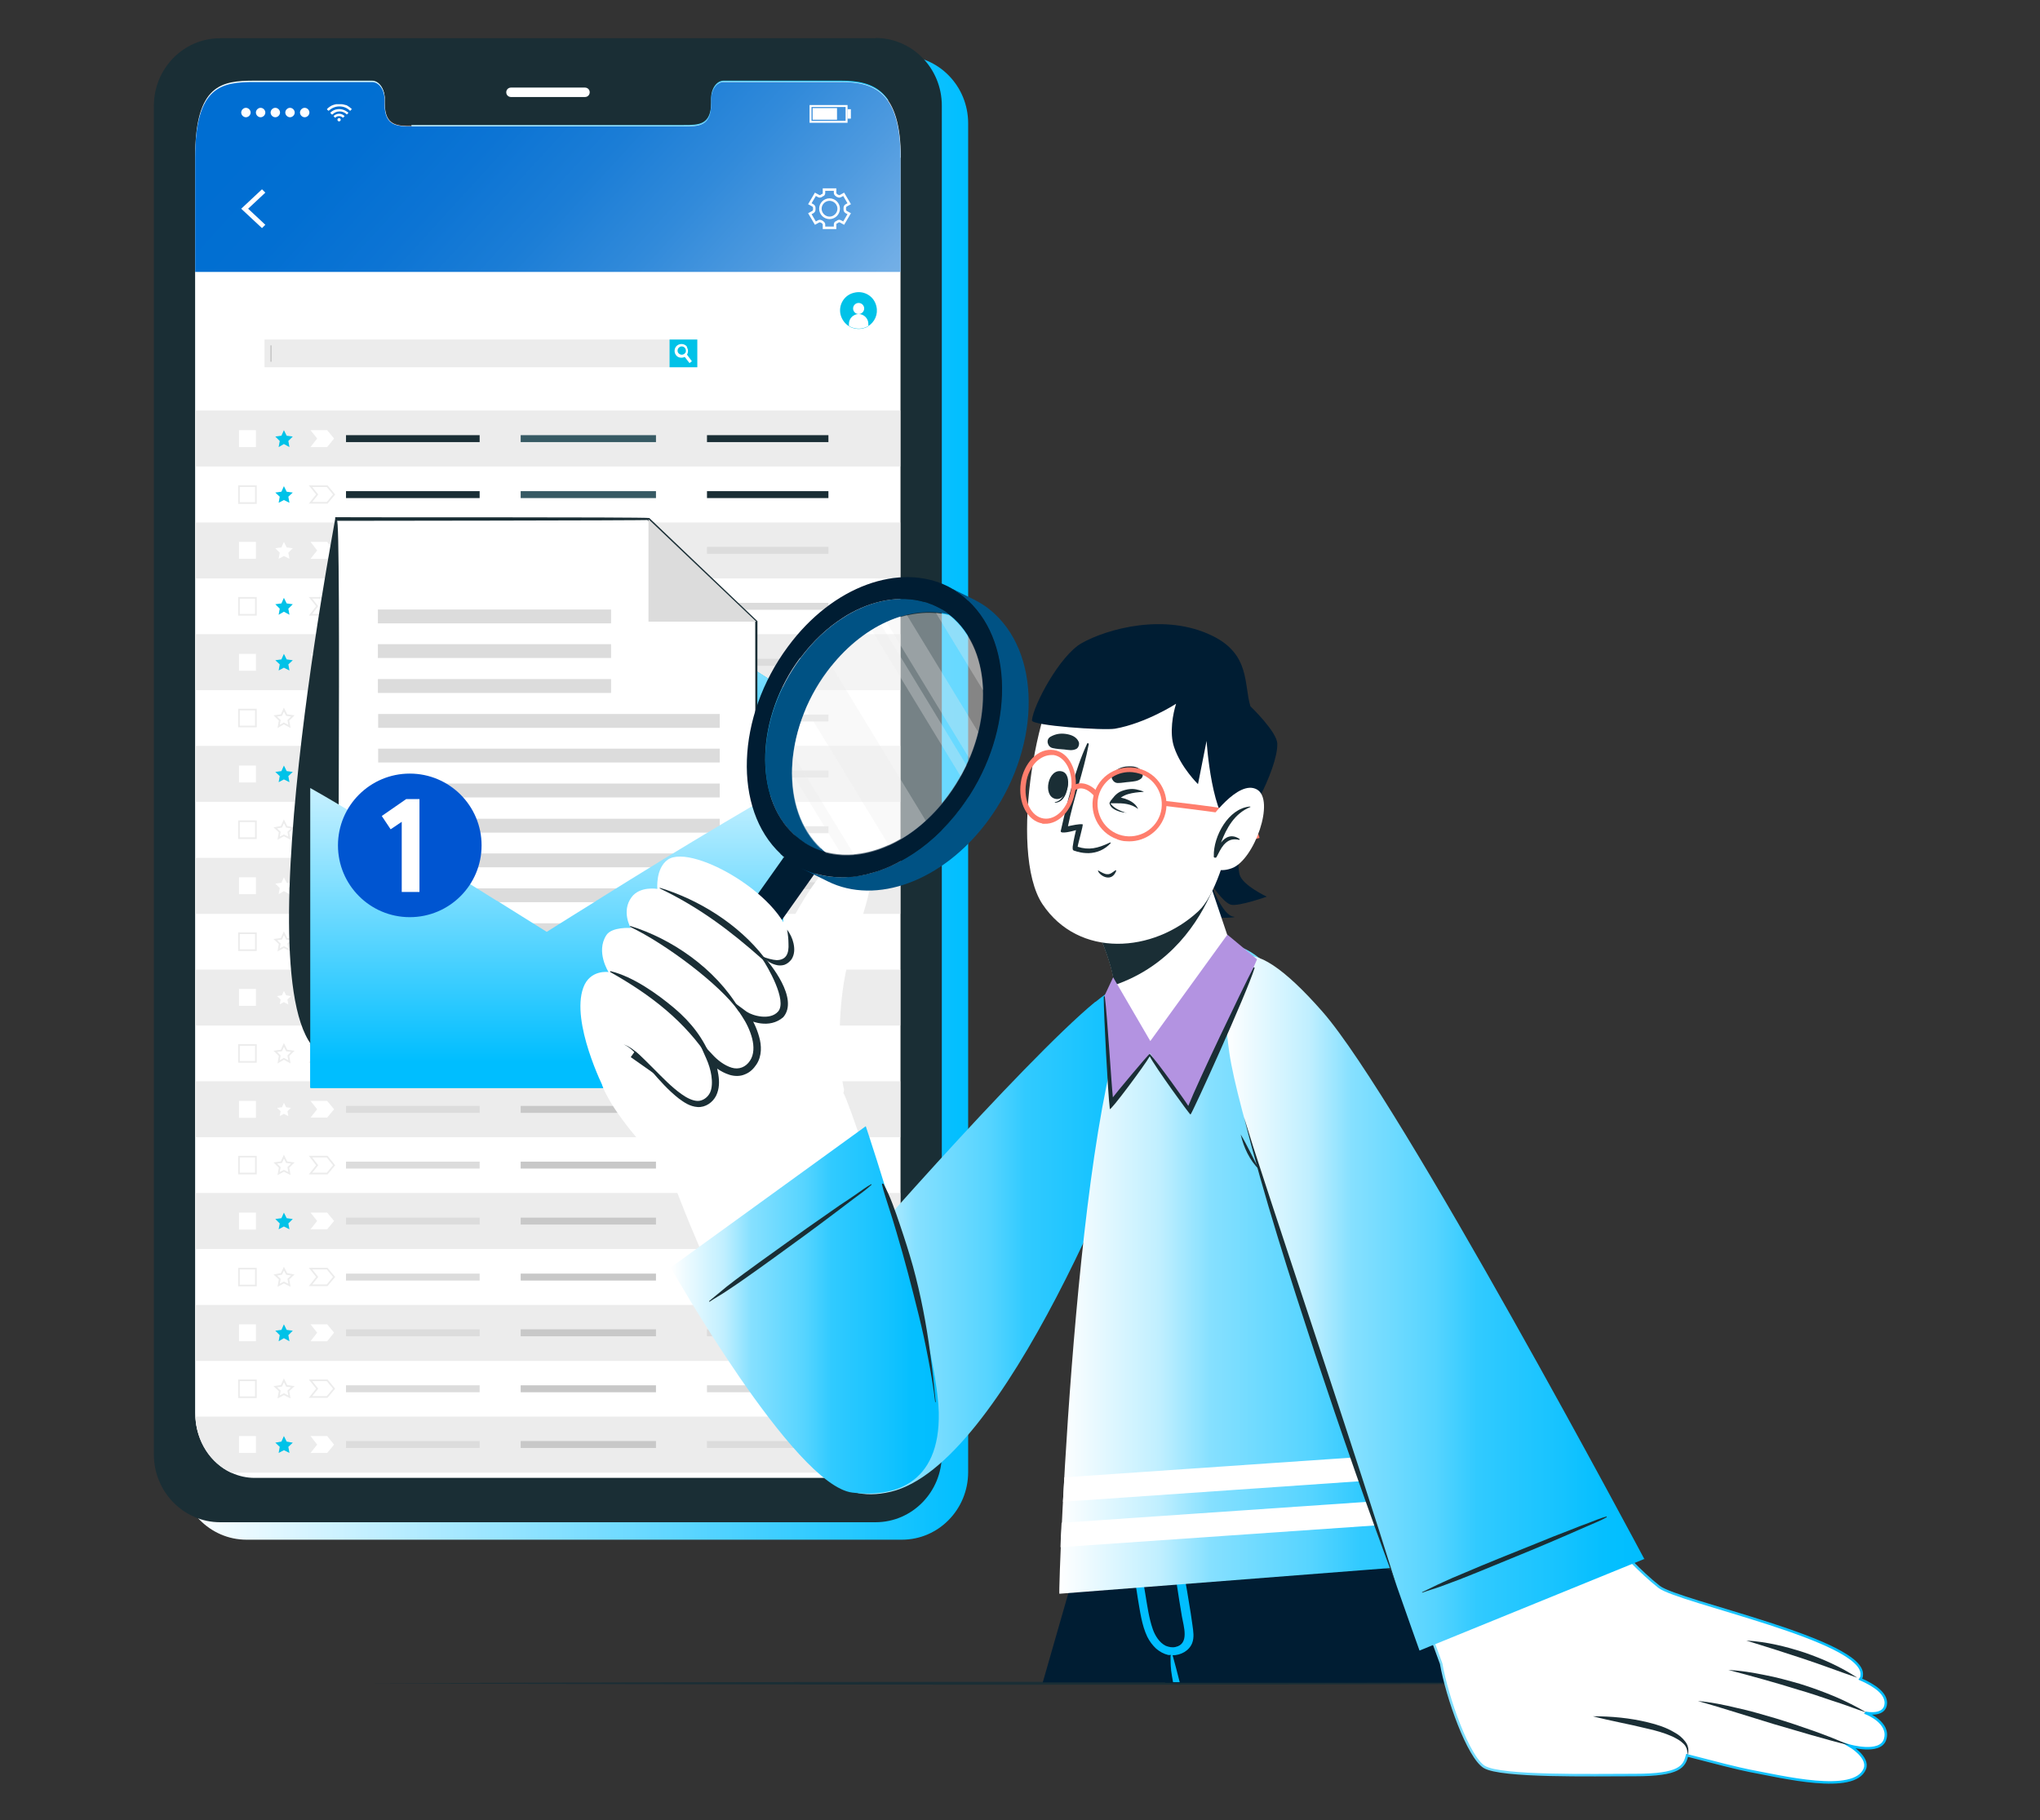
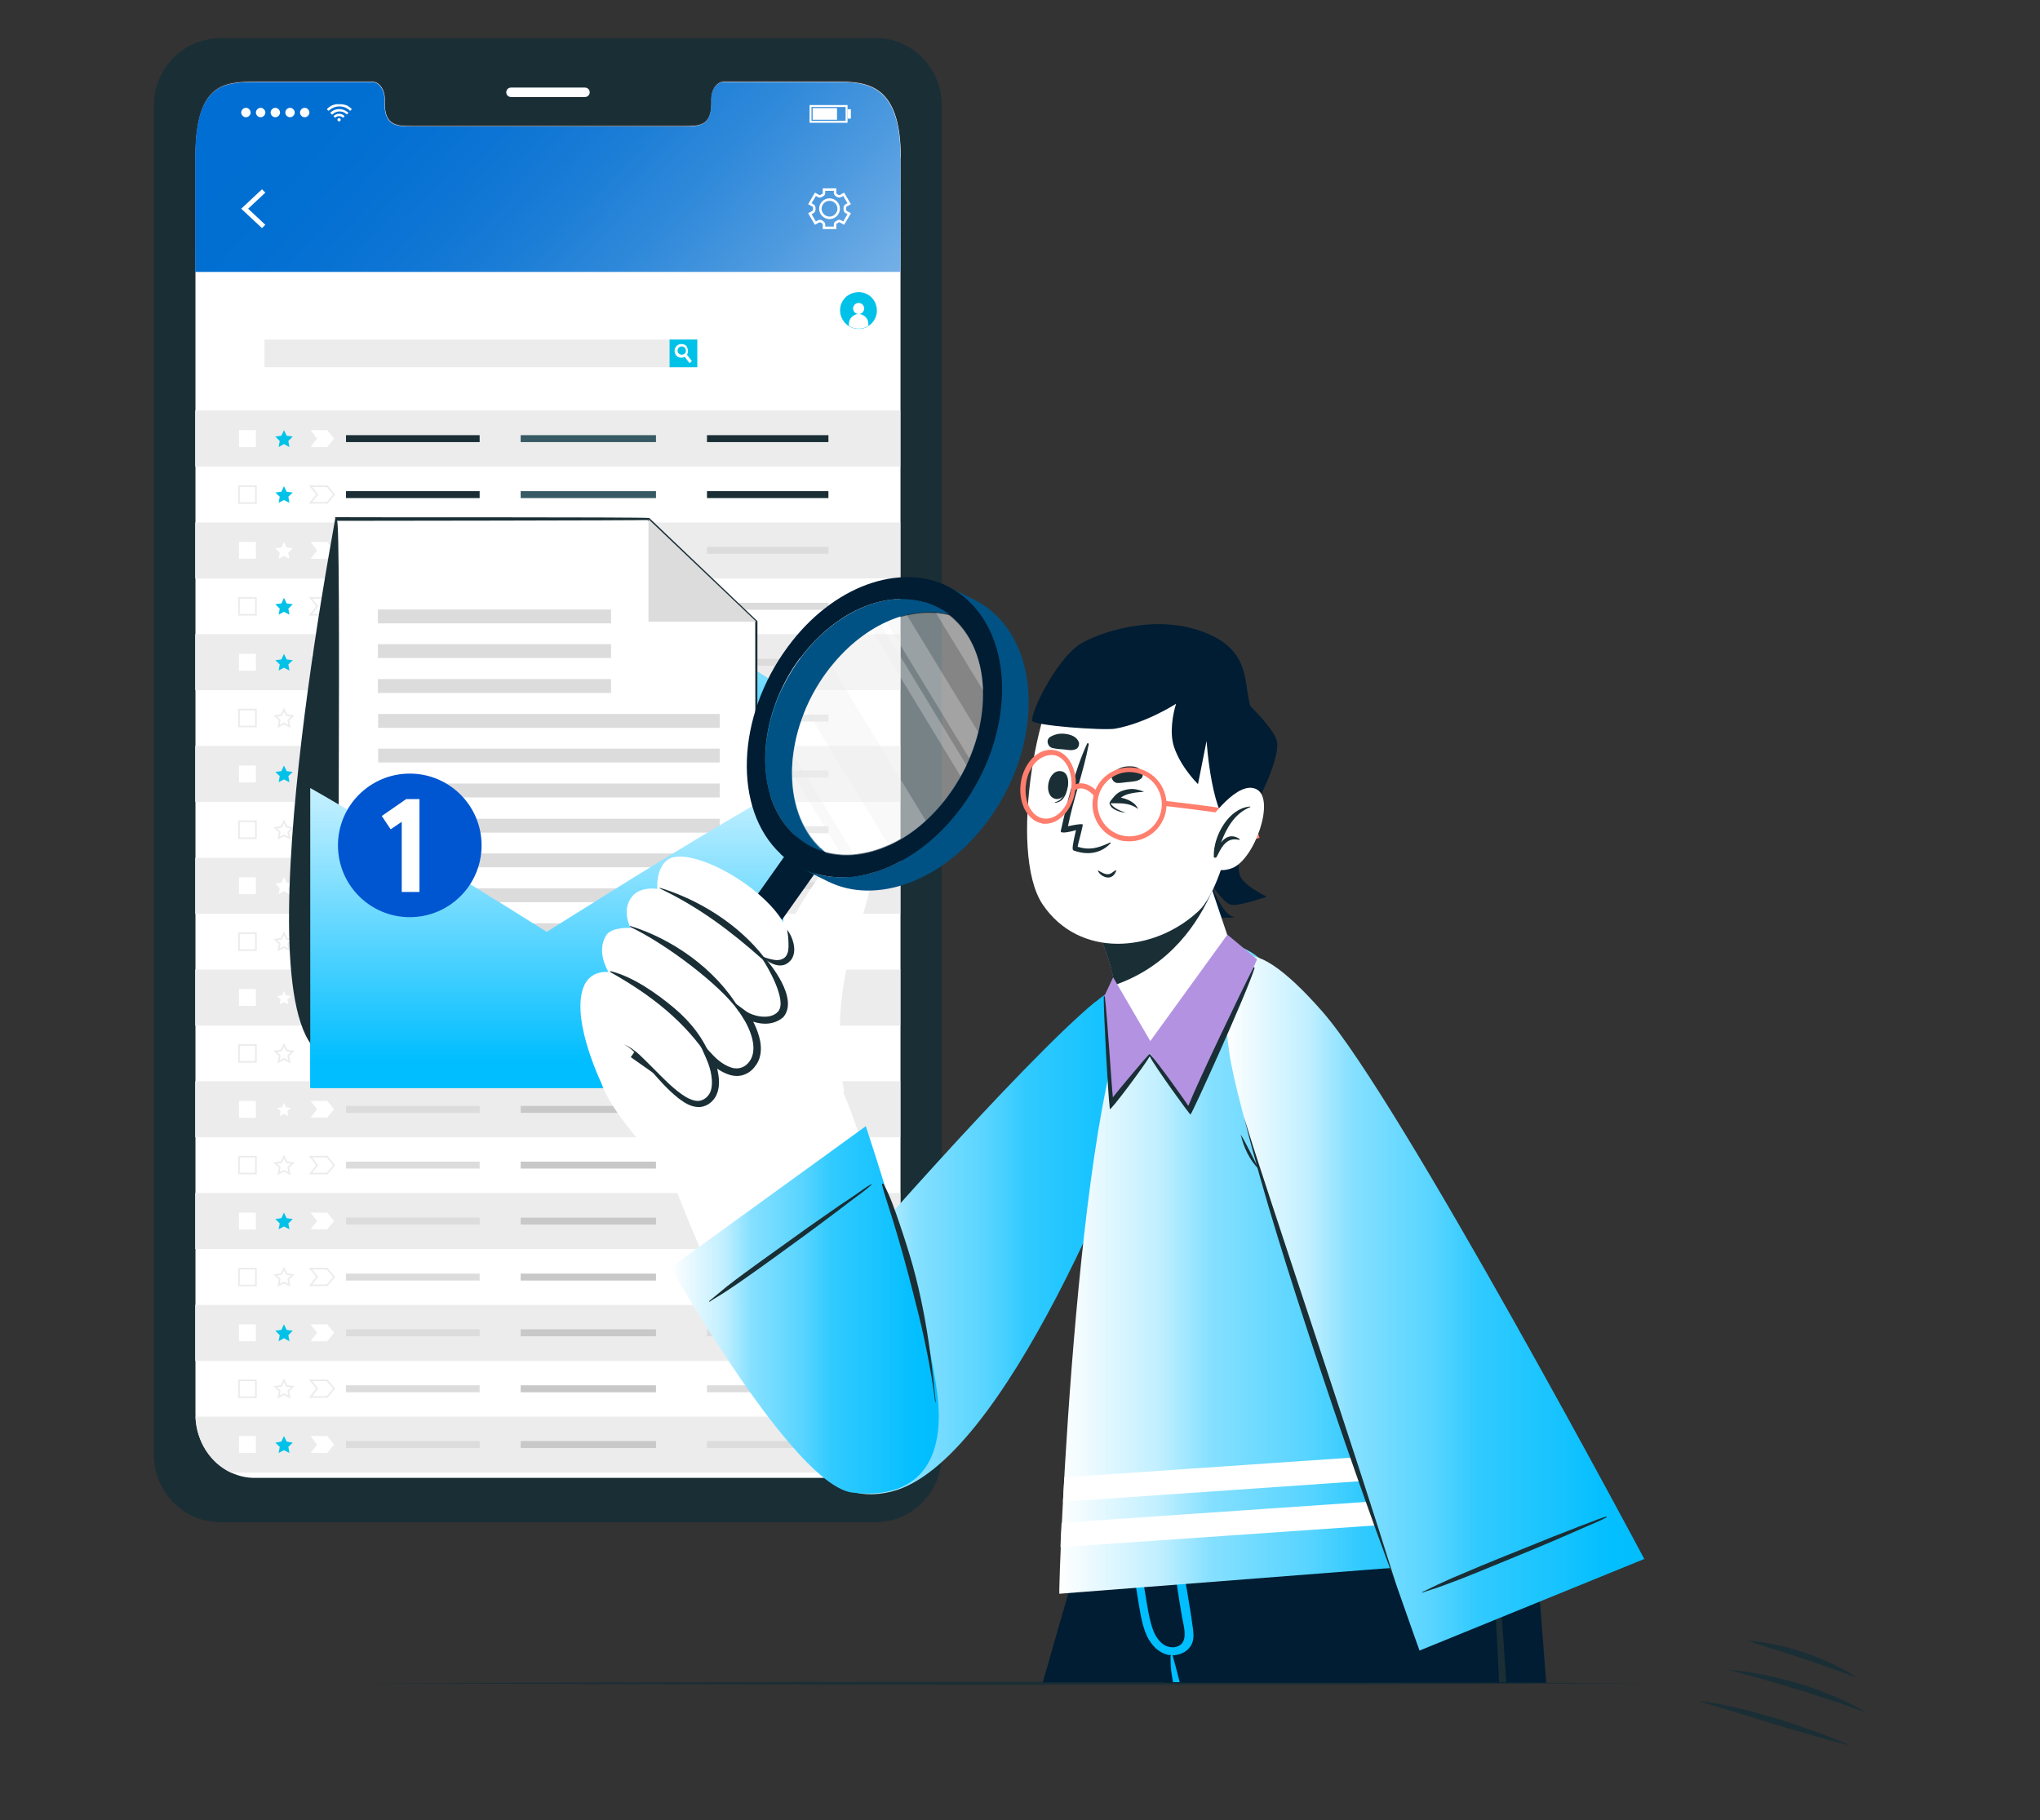
<svg xmlns="http://www.w3.org/2000/svg" id="Capa_1" version="1.1" viewBox="0 0 735.8 656.7">
  <rect x="0" y="0" width="735.8" height="656.7" fill="#333333" stroke="none" />
  <defs>
    <style>
      .st0, .st1 {
        fill: none;
      }

      .st2 {
        fill: #375a64;
      }

      .st3 {
        fill: #1a2e35;
      }

      .st4 {
        fill: #ff7e6d;
      }

      .st5, .st6 {
        isolation: isolate;
      }

      .st7 {
        stroke: #ececec;
        stroke-width: .6px;
      }

      .st7, .st8, .st9, .st6 {
        fill: #fff;
      }

      .st7, .st8, .st1 {
        stroke-miterlimit: 10;
      }

      .st10 {
        fill: #00beff;
      }

      .st11 {
        fill: #001d33;
      }

      .st8 {
        stroke: url(#Degradado_sin_nombre_8);
      }

      .st8, .st1 {
        stroke-width: .9px;
      }

      .st12 {
        fill: #005284;
      }

      .st13 {
        fill: #0055d1;
      }

      .st14 {
        fill: url(#Degradado_sin_nombre);
      }

      .st1 {
        stroke: #fff;
      }

      .st15 {
        fill: url(#Degradado_sin_nombre_7);
      }

      .st16 {
        fill: url(#Degradado_sin_nombre_6);
      }

      .st17 {
        fill: url(#Degradado_sin_nombre_5);
      }

      .st18 {
        fill: url(#Degradado_sin_nombre_4);
      }

      .st19 {
        fill: url(#Degradado_sin_nombre_9);
      }

      .st20 {
        fill: url(#Degradado_sin_nombre_3);
      }

      .st21 {
        fill: url(#Degradado_sin_nombre_2);
      }

      .st22 {
        opacity: .3;
      }

      .st23 {
        fill: #b393e1;
      }

      .st24 {
        fill: #00c2e8;
      }

      .st25 {
        fill: #c8c8c8;
      }

      .st26 {
        fill: #dcdcdc;
      }

      .st27 {
        fill: #ececec;
      }

      .st6 {
        opacity: .4;
      }
    </style>
    <linearGradient id="Degradado_sin_nombre" data-name="Degradado sin nombre" x1="65" y1="370.2" x2="349.2" y2="370.2" gradientTransform="translate(0 658) scale(1 -1)" gradientUnits="userSpaceOnUse">
      <stop offset="0" stop-color="#fff" />
      <stop offset="1" stop-color="#00beff" />
    </linearGradient>
    <linearGradient id="Degradado_sin_nombre_2" data-name="Degradado sin nombre 2" x1="328.9" y1="469.1" x2="76.5" y2="699.6" gradientTransform="translate(0 658) scale(1 -1)" gradientUnits="userSpaceOnUse">
      <stop offset="0" stop-color="#fff" />
      <stop offset="0" stop-color="#cae1f5" />
      <stop offset="0" stop-color="#9bc6ed" />
      <stop offset=".2" stop-color="#71aee6" />
      <stop offset=".3" stop-color="#4e9adf" />
      <stop offset=".4" stop-color="#318ada" />
      <stop offset=".5" stop-color="#1b7dd6" />
      <stop offset=".6" stop-color="#0c74d4" />
      <stop offset=".7" stop-color="#026fd2" />
      <stop offset=".8" stop-color="#006ed2" />
    </linearGradient>
    <linearGradient id="Degradado_sin_nombre_3" data-name="Degradado sin nombre 3" x1="197.2" y1="456.1" x2="197.2" y2="374.6" gradientTransform="translate(0 658) scale(1 -1)" gradientUnits="userSpaceOnUse">
      <stop offset="0" stop-color="#fff" />
      <stop offset="1" stop-color="#00beff" />
    </linearGradient>
    <linearGradient id="Degradado_sin_nombre_4" data-name="Degradado sin nombre 4" x1="197.2" y1="401.5" x2="197.2" y2="274.9" gradientTransform="translate(0 658) scale(1 -1)" gradientUnits="userSpaceOnUse">
      <stop offset="0" stop-color="#fff" />
      <stop offset="1" stop-color="#00beff" />
    </linearGradient>
    <linearGradient id="Degradado_sin_nombre_5" data-name="Degradado sin nombre 5" x1="290.4" y1="212" x2="422.8" y2="212" gradientTransform="translate(0 658) scale(1 -1)" gradientUnits="userSpaceOnUse">
      <stop offset="0" stop-color="#fff" />
      <stop offset=".2" stop-color="#c0efff" />
      <stop offset=".3" stop-color="#86e0ff" />
      <stop offset=".5" stop-color="#56d4ff" />
      <stop offset=".6" stop-color="#31caff" />
      <stop offset=".8" stop-color="#16c3ff" />
      <stop offset=".9" stop-color="#05bfff" />
      <stop offset="1" stop-color="#00beff" />
    </linearGradient>
    <linearGradient id="Degradado_sin_nombre_6" data-name="Degradado sin nombre 6" x1="241.9" y1="185.4" x2="338.5" y2="185.4" gradientTransform="translate(0 658) scale(1 -1)" gradientUnits="userSpaceOnUse">
      <stop offset="0" stop-color="#fff" />
      <stop offset=".2" stop-color="#c0efff" />
      <stop offset=".3" stop-color="#86e0ff" />
      <stop offset=".5" stop-color="#56d4ff" />
      <stop offset=".6" stop-color="#31caff" />
      <stop offset=".8" stop-color="#16c3ff" />
      <stop offset=".9" stop-color="#05bfff" />
      <stop offset="1" stop-color="#00beff" />
    </linearGradient>
    <linearGradient id="Degradado_sin_nombre_7" data-name="Degradado sin nombre 7" x1="382.1" y1="200.5" x2="563.3" y2="200.5" gradientTransform="translate(0 658) scale(1 -1)" gradientUnits="userSpaceOnUse">
      <stop offset="0" stop-color="#fff" />
      <stop offset=".2" stop-color="#c0efff" />
      <stop offset=".3" stop-color="#86e0ff" />
      <stop offset=".5" stop-color="#56d4ff" />
      <stop offset=".6" stop-color="#31caff" />
      <stop offset=".8" stop-color="#16c3ff" />
      <stop offset=".9" stop-color="#05bfff" />
      <stop offset="1" stop-color="#00beff" />
    </linearGradient>
    <linearGradient id="Degradado_sin_nombre_8" data-name="Degradado sin nombre 8" x1="445.5" y1="161" x2="680.7" y2="161" gradientTransform="translate(0 658) scale(1 -1)" gradientUnits="userSpaceOnUse">
      <stop offset="0" stop-color="#fff" />
      <stop offset=".2" stop-color="#c0efff" />
      <stop offset=".3" stop-color="#86e0ff" />
      <stop offset=".5" stop-color="#56d4ff" />
      <stop offset=".6" stop-color="#31caff" />
      <stop offset=".8" stop-color="#16c3ff" />
      <stop offset=".9" stop-color="#05bfff" />
      <stop offset="1" stop-color="#00beff" />
    </linearGradient>
    <linearGradient id="Degradado_sin_nombre_9" data-name="Degradado sin nombre 9" x1="442" y1="187.8" x2="593.2" y2="187.8" gradientTransform="translate(0 658) scale(1 -1)" gradientUnits="userSpaceOnUse">
      <stop offset="0" stop-color="#fff" />
      <stop offset=".2" stop-color="#c0efff" />
      <stop offset=".3" stop-color="#86e0ff" />
      <stop offset=".5" stop-color="#56d4ff" />
      <stop offset=".6" stop-color="#31caff" />
      <stop offset=".8" stop-color="#16c3ff" />
      <stop offset=".9" stop-color="#05bfff" />
      <stop offset="1" stop-color="#00beff" />
    </linearGradient>
  </defs>
  <g>
-     <path class="st14" d="M325.3,20.1H88.9c-13.2,0-23.9,10.9-23.9,24.4v486.6c0,13.4,10.7,24.4,23.9,24.4h236.4c13.2,0,23.9-10.9,23.9-24.4V44.5c0-13.5-10.7-24.4-23.9-24.4ZM334.3,516c0,12.8-9.6,23.2-21.4,23.2H101.4c-11.9,0-21.4-10.4-21.4-23.2V62.9c0-26.1,9.6-27.4,21.4-27.4h42.4c2.5,0,4.5,2.8,4.5,6.3v1.5c0,8.1,4.4,8.2,9.9,8.2h98c5.5,0,9.9,0,9.9-8.2v-1.5c0-3.5,2-6.3,4.5-6.3h42.4c11.8,0,21.4,3.5,21.4,27.4v453.1h0Z" />
    <path class="st3" d="M315.8,13.8H79.4c-13.2,0-23.9,10.9-23.9,24.4v486.6c0,13.4,10.7,24.4,23.9,24.4h236.4c13.2,0,23.9-10.9,23.9-24.4V38.1c0-13.5-10.7-24.4-23.9-24.4h0ZM324.7,509.6c0,12.8-9.6,23.2-21.4,23.2H91.8c-11.9,0-21.4-10.4-21.4-23.2V56.5c0-26.1,9.6-27.4,21.4-27.4h42.4c2.5,0,4.5,2.8,4.5,6.3v1.5c0,8.1,4.4,8.2,9.9,8.2h98c5.5,0,9.9,0,9.9-8.2v-1.5c0-3.5,2-6.3,4.5-6.3h42.4c11.8,0,21.4,3.5,21.4,27.4v453.1h0Z" />
    <line class="st0" x1="70.4" y1="480.9" x2="69.6" y2="480.9" />
    <g>
      <path class="st9" d="M324.8,56.9v453.1c0,12.8-9.6,23.2-21.4,23.2H91.9c-11.9,0-21.4-10.4-21.4-23.2V56.9c0-26.1,9.6-27.4,21.4-27.4h42.4c2.5,0,4.5,2.8,4.5,6.3v1.5c0,8.1,4.4,8.2,9.9,8.2h98c5.5,0,9.9,0,9.9-8.2v-1.5c0-3.5,2-6.3,4.5-6.3h42.4c11.8,0,21.4,3.5,21.4,27.4h0Z" />
      <path class="st21" d="M324.8,57v41.1H70.4v-41.1c0-26.1,9.6-27.4,21.4-27.4h42.4c2.5,0,4.5,2.8,4.5,6.3v1.5c0,8.1,4.4,8.2,9.9,8.2h98c5.5,0,9.9,0,9.9-8.2v-1.5c0-3.5,2-6.3,4.5-6.3h42.4c11.8,0,21.4,3.5,21.4,27.4Z" />
      <path class="st9" d="M211,35h-26.7c-.9,0-1.7-.7-1.7-1.7h0c0-.9.7-1.7,1.7-1.7h26.7c.9,0,1.7.7,1.7,1.7h0c0,.9-.7,1.7-1.7,1.7Z" />
      <g>
        <g>
          <g id="u5Zjqx">
            <g>
              <path class="st9" d="M126.9,39.4c-.1,0-.3.3-.4.4l-.2.2c-1.1-1.1-2.4-1.6-3.9-1.6s-2.8.6-3.9,1.6c0,0-.1-.2-.2-.2-.1,0-.3-.3-.4-.4h0l.5-.5c.4-.3.8-.6,1.2-.8.5-.2,1-.4,1.6-.5.3,0,.5,0,.8,0h1.2c.5,0,1,.2,1.5.3.3,0,.7.3,1,.5s.6.4.9.7c.1,0,.3.3.4.4h-.1Z" />
              <path class="st9" d="M119.7,41.3c-.2-.2-.4-.4-.6-.6.7-.7,1.6-1.2,2.6-1.3,1.5-.2,2.8.3,4,1.3-.2.2-.4.4-.6.6-.7-.7-1.6-1.1-2.6-1.1s-1.9.4-2.6,1.1h-.2Z" />
              <path class="st9" d="M124.3,41.9c-.2.2-.4.4-.6.6-.4-.4-.8-.6-1.4-.6s-1,.2-1.4.6c-.2-.2-.4-.4-.6-.6,1-1.1,2.9-1.2,4,0Z" />
            </g>
            <path class="st9" d="M122.9,43.2c0,.3-.3.6-.6.6s-.6-.3-.6-.6.3-.6.6-.6.6.3.6.6Z" />
          </g>
          <g>
            <path class="st9" d="M87,40.6c0-.9.8-1.7,1.7-1.7s1.7.8,1.7,1.7-.8,1.7-1.7,1.7-1.7-.8-1.7-1.7Z" />
            <path class="st9" d="M92.3,40.6c0-.9.8-1.7,1.7-1.7s1.7.8,1.7,1.7-.8,1.7-1.7,1.7-1.7-.8-1.7-1.7Z" />
            <path class="st9" d="M97.6,40.6c0-.9.8-1.7,1.7-1.7s1.7.8,1.7,1.7-.8,1.7-1.7,1.7-1.7-.8-1.7-1.7Z" />
            <path class="st9" d="M102.9,40.6c0-.9.8-1.7,1.7-1.7s1.7.8,1.7,1.7-.8,1.7-1.7,1.7-1.7-.8-1.7-1.7Z" />
            <path class="st9" d="M108.2,40.6c0-.9.8-1.7,1.7-1.7s1.7.8,1.7,1.7-.8,1.7-1.7,1.7-1.7-.8-1.7-1.7Z" />
          </g>
          <g>
            <path class="st9" d="M305.7,44.3h-13.7v-6.4h13.7v6.4ZM292.7,43.6h12.3v-5h-12.3v5Z" />
            <rect class="st9" x="293.1" y="39" width="8.8" height="4.2" />
            <rect class="st9" x="305.7" y="39.4" width="1.2" height="3.4" />
          </g>
        </g>
        <g>
          <polygon class="st9" points="94.5 82.3 87 75.3 94.5 68.3 95.7 69.5 89.5 75.3 95.7 81.1 94.5 82.3" />
          <path class="st1" d="M293.2,74.1c.3.2.5.5.5.9v.6c0,.4-.2.7-.5.9l-1.1.6,2,3.4,1.1-.6c.3-.2.7-.2,1,0,.2,0,.3.2.5.3.3.2.5.5.5.8v1.2h4v-1.2c0-.4.2-.7.5-.8.2,0,.3-.2.5-.3.3-.2.7-.2,1,0l1.1.6,2-3.4-1.1-.6c-.3-.2-.5-.5-.5-.9v-.6c0-.4.2-.7.5-.9l1.1-.6-2-3.4-1.1.6c-.3.2-.7.2-1,0-.2,0-.3-.2-.5-.3-.3-.2-.5-.5-.5-.8v-1.2h-4v1.2c0,.4-.2.7-.5.8-.2,0-.3.2-.5.3-.3.2-.7.2-1,0l-1.1-.6-2,3.4,1.1.6ZM299.2,72c1.8,0,3.3,1.5,3.3,3.3s-1.5,3.3-3.3,3.3-3.3-1.5-3.3-3.3,1.5-3.3,3.3-3.3Z" />
        </g>
      </g>
      <g>
        <g>
          <g>
            <rect class="st9" x="95.5" y="122.6" width="155.9" height="9.8" />
            <path class="st27" d="M251.5,132.5H95.4v-10h156.1v10Z" />
          </g>
          <rect class="st24" x="241.5" y="122.5" width="10" height="10" />
          <g>
            <path class="st9" d="M249.6,130.3l-.9.7-1.7-2.2-.6-.8c.1,0,.2-.1.4-.2.2-.2.4-.4.5-.6l.6.9,1.7,2.3h0Z" />
            <path class="st9" d="M247.8,125.1c-.8-1.1-2.4-1.3-3.5-.5s-1.3,2.4-.5,3.5c.7,1,2.1,1.2,3.1.7.1,0,.2-.1.3-.2.2-.2.4-.3.5-.5.6-.9.6-2,0-2.9h.1ZM246.8,127.7c-.1,0-.2.2-.4.2-.6.2-1.3,0-1.7-.5-.5-.6-.4-1.6.3-2.1.6-.5,1.6-.4,2.1.3.3.4.4,1,.2,1.5,0,.2-.3.4-.5.6Z" />
          </g>
-           <rect class="st25" x="97.5" y="124.6" width=".5" height="5.9" />
        </g>
        <g>
          <path class="st24" d="M313.2,117.7c-.6.4-1.2.6-1.9.8-1.8.4-3.6.1-5.1-.8-1.4-.9-2.5-2.3-3-4.1-.9-3.6,1.3-7.2,4.9-8,3.6-.9,7.2,1.3,8,4.9.7,2.9-.6,5.7-3,7.2h.1Z" />
          <g>
            <path class="st9" d="M311.7,111.3c0,1.1-.9,2-2,2s-2-.9-2-2,.9-2,2-2,2,.9,2,2Z" />
            <path class="st9" d="M313.2,116.8v.8c-.6.4-1.2.6-1.9.8-1.8.4-3.6.1-5.1-.8v-.8c0-1.9,1.6-3.5,3.5-3.5s3.5,1.6,3.5,3.5Z" />
          </g>
        </g>
        <g>
          <g>
            <rect class="st27" x="70.4" y="148.1" width="254.3" height="20.2" />
            <g>
              <rect class="st9" x="86.2" y="155.2" width="6.1" height="6.1" />
              <polygon class="st9" points="118 161.3 112 161.3 114.4 158.2 112 155.2 118 155.2 120.5 158.2 118 161.3" />
              <polygon class="st24" points="102.4 155.2 103.4 157.2 105.6 157.5 104 159.1 104.4 161.3 102.4 160.2 100.5 161.3 100.9 159.1 99.3 157.5 101.5 157.2 102.4 155.2" />
              <rect class="st3" x="124.8" y="157" width="48.2" height="2.5" />
              <rect class="st3" x="255" y="157" width="43.8" height="2.5" />
              <rect class="st2" x="187.8" y="157" width="48.8" height="2.5" />
            </g>
          </g>
          <g>
            <rect class="st7" x="86.2" y="175.4" width="6.1" height="6.1" />
            <polygon class="st7" points="118 181.4 112 181.4 114.4 178.4 112 175.4 118 175.4 120.5 178.4 118 181.4" />
            <polygon class="st24" points="102.4 175.4 103.4 177.4 105.6 177.7 104 179.2 104.4 181.4 102.4 180.4 100.5 181.4 100.9 179.2 99.3 177.7 101.5 177.4 102.4 175.4" />
            <rect class="st3" x="124.8" y="177.2" width="48.2" height="2.5" />
            <rect class="st3" x="255" y="177.2" width="43.8" height="2.5" />
            <rect class="st2" x="187.8" y="177.2" width="48.8" height="2.5" />
          </g>
          <g>
            <rect class="st27" x="70.4" y="188.5" width="254.3" height="20.2" />
            <g>
              <rect class="st9" x="86.2" y="195.5" width="6.1" height="6.1" />
              <polygon class="st9" points="118 201.6 112 201.6 114.4 198.6 112 195.5 118 195.5 120.5 198.6 118 201.6" />
              <polygon class="st9" points="102.4 195.5 103.4 197.5 105.6 197.8 104 199.4 104.4 201.6 102.4 200.6 100.5 201.6 100.9 199.4 99.3 197.8 101.5 197.5 102.4 195.5" />
              <rect class="st26" x="124.8" y="197.3" width="48.2" height="2.5" />
              <rect class="st26" x="255" y="197.3" width="43.8" height="2.5" />
              <rect class="st25" x="187.8" y="197.3" width="48.8" height="2.5" />
            </g>
          </g>
          <g>
            <rect class="st7" x="86.2" y="215.7" width="6.1" height="6.1" />
            <polygon class="st7" points="118 221.8 112 221.8 114.4 218.7 112 215.7 118 215.7 120.5 218.7 118 221.8" />
            <polygon class="st24" points="102.4 215.7 103.4 217.7 105.6 218 104 219.6 104.4 221.8 102.4 220.7 100.5 221.8 100.9 219.6 99.3 218 101.5 217.7 102.4 215.7" />
            <rect class="st26" x="124.8" y="217.5" width="48.2" height="2.5" />
            <rect class="st26" x="255" y="217.5" width="43.8" height="2.5" />
            <rect class="st25" x="187.8" y="217.5" width="48.8" height="2.5" />
          </g>
          <g>
            <rect class="st27" x="70.4" y="228.8" width="254.3" height="20.2" />
            <g>
              <rect class="st9" x="86.2" y="235.9" width="6.1" height="6.1" />
              <polygon class="st9" points="118 241.9 112 241.9 114.4 238.9 112 235.9 118 235.9 120.5 238.9 118 241.9" />
              <polygon class="st24" points="102.4 235.9 103.4 237.9 105.6 238.2 104 239.7 104.4 241.9 102.4 240.9 100.5 241.9 100.9 239.7 99.3 238.2 101.5 237.9 102.4 235.9" />
              <rect class="st26" x="124.8" y="237.7" width="48.2" height="2.5" />
              <rect class="st26" x="255" y="237.7" width="43.8" height="2.5" />
              <rect class="st25" x="187.8" y="237.7" width="48.8" height="2.5" />
            </g>
          </g>
          <g>
            <rect class="st7" x="86.2" y="256" width="6.1" height="6.1" />
            <polygon class="st7" points="118 262.1 112 262.1 114.4 259 112 256 118 256 120.5 259 118 262.1" />
            <polygon class="st7" points="102.4 256 103.4 258 105.6 258.3 104 259.9 104.4 262.1 102.4 261 100.5 262.1 100.9 259.9 99.3 258.3 101.5 258 102.4 256" />
            <rect class="st26" x="124.8" y="257.8" width="48.2" height="2.5" />
            <rect class="st26" x="255" y="257.8" width="43.8" height="2.5" />
            <rect class="st25" x="187.8" y="257.8" width="48.8" height="2.5" />
          </g>
          <g>
            <rect class="st27" x="70.4" y="269.1" width="254.3" height="20.2" />
            <g>
              <rect class="st9" x="86.2" y="276.2" width="6.1" height="6.1" />
              <polygon class="st9" points="118 282.2 112 282.2 114.4 279.2 112 276.2 118 276.2 120.5 279.2 118 282.2" />
              <polygon class="st24" points="102.4 276.2 103.4 278.2 105.6 278.5 104 280 104.4 282.2 102.4 281.2 100.5 282.2 100.9 280 99.3 278.5 101.5 278.2 102.4 276.2" />
              <rect class="st26" x="124.8" y="278" width="48.2" height="2.5" />
              <rect class="st26" x="255" y="278" width="43.8" height="2.5" />
              <rect class="st25" x="187.8" y="278" width="48.8" height="2.5" />
            </g>
          </g>
          <g>
            <rect class="st7" x="86.2" y="296.3" width="6.1" height="6.1" />
            <polygon class="st7" points="118 302.4 112 302.4 114.4 299.4 112 296.3 118 296.3 120.5 299.4 118 302.4" />
            <polygon class="st7" points="102.4 296.3 103.4 298.3 105.6 298.7 104 300.2 104.4 302.4 102.4 301.4 100.5 302.4 100.9 300.2 99.3 298.7 101.5 298.3 102.4 296.3" />
            <rect class="st26" x="124.8" y="298.1" width="48.2" height="2.5" />
            <rect class="st26" x="255" y="298.1" width="43.8" height="2.5" />
            <rect class="st25" x="187.8" y="298.1" width="48.8" height="2.5" />
          </g>
          <g>
            <rect class="st27" x="70.4" y="309.5" width="254.3" height="20.2" />
            <g>
              <rect class="st9" x="86.2" y="316.5" width="6.1" height="6.1" />
              <polygon class="st9" points="118 322.6 112 322.6 114.4 319.5 112 316.5 118 316.5 120.5 319.5 118 322.6" />
              <polygon class="st9" points="102.4 316.5 103.4 318.5 105.6 318.8 104 320.4 104.4 322.6 102.4 321.5 100.5 322.6 100.9 320.4 99.3 318.8 101.5 318.5 102.4 316.5" />
              <rect class="st26" x="124.8" y="318.3" width="48.2" height="2.5" />
              <rect class="st26" x="255" y="318.3" width="43.8" height="2.5" />
              <rect class="st25" x="187.8" y="318.3" width="48.8" height="2.5" />
            </g>
          </g>
          <g>
            <rect class="st7" x="86.2" y="336.7" width="6.1" height="6.1" />
            <polygon class="st7" points="118 342.7 112 342.7 114.4 339.7 112 336.7 118 336.7 120.5 339.7 118 342.7" />
            <polygon class="st7" points="102.4 336.7 103.4 338.7 105.6 339 104 340.5 104.4 342.7 102.4 341.7 100.5 342.7 100.9 340.5 99.3 339 101.5 338.7 102.4 336.7" />
            <rect class="st26" x="124.8" y="338.5" width="48.2" height="2.5" />
            <rect class="st26" x="255" y="338.5" width="43.8" height="2.5" />
            <rect class="st25" x="187.8" y="338.5" width="48.8" height="2.5" />
          </g>
          <g>
            <rect class="st27" x="70.4" y="349.8" width="254.3" height="20.2" />
            <g>
              <rect class="st9" x="86.2" y="356.8" width="6.1" height="6.1" />
              <polygon class="st9" points="118 362.9 112 362.9 114.4 359.9 112 356.8 118 356.8 120.5 359.9 118 362.9" />
              <polygon class="st7" points="102.4 356.8 103.4 358.8 105.6 359.2 104 360.7 104.4 362.9 102.4 361.9 100.5 362.9 100.9 360.7 99.3 359.2 101.5 358.8 102.4 356.8" />
              <rect class="st26" x="124.8" y="358.6" width="48.2" height="2.5" />
              <rect class="st26" x="255" y="358.6" width="43.8" height="2.5" />
              <rect class="st25" x="187.8" y="358.6" width="48.8" height="2.5" />
            </g>
          </g>
          <g>
            <rect class="st7" x="86.2" y="377" width="6.1" height="6.1" />
            <polygon class="st7" points="118 383.1 112 383.1 114.4 380 112 377 118 377 120.5 380 118 383.1" />
            <polygon class="st7" points="102.4 377 103.4 379 105.6 379.3 104 380.9 104.4 383.1 102.4 382 100.5 383.1 100.9 380.9 99.3 379.3 101.5 379 102.4 377" />
            <rect class="st26" x="124.8" y="378.8" width="48.2" height="2.5" />
            <rect class="st26" x="255" y="378.8" width="43.8" height="2.5" />
            <rect class="st25" x="187.8" y="378.8" width="48.8" height="2.5" />
          </g>
          <g>
            <rect class="st27" x="70.4" y="390.1" width="254.3" height="20.2" />
            <g>
              <rect class="st9" x="86.2" y="397.2" width="6.1" height="6.1" />
              <polygon class="st9" points="118 403.2 112 403.2 114.4 400.2 112 397.2 118 397.2 120.5 400.2 118 403.2" />
              <polygon class="st7" points="102.4 397.2 103.4 399.2 105.6 399.5 104 401 104.4 403.2 102.4 402.2 100.5 403.2 100.9 401 99.3 399.5 101.5 399.2 102.4 397.2" />
              <rect class="st26" x="124.8" y="399" width="48.2" height="2.5" />
              <rect class="st26" x="255" y="399" width="43.8" height="2.5" />
              <rect class="st25" x="187.8" y="399" width="48.8" height="2.5" />
            </g>
          </g>
          <g>
            <rect class="st7" x="86.2" y="417.3" width="6.1" height="6.1" />
            <polygon class="st7" points="118 423.4 112 423.4 114.4 420.4 112 417.3 118 417.3 120.5 420.4 118 423.4" />
            <polygon class="st7" points="102.4 417.3 103.4 419.3 105.6 419.6 104 421.2 104.4 423.4 102.4 422.4 100.5 423.4 100.9 421.2 99.3 419.6 101.5 419.3 102.4 417.3" />
            <rect class="st26" x="124.8" y="419.1" width="48.2" height="2.5" />
            <rect class="st26" x="255" y="419.1" width="43.8" height="2.5" />
            <rect class="st25" x="187.8" y="419.1" width="48.8" height="2.5" />
          </g>
          <g>
            <rect class="st27" x="70.4" y="430.4" width="254.3" height="20.2" />
            <g>
              <rect class="st9" x="86.2" y="437.5" width="6.1" height="6.1" />
              <polygon class="st9" points="118 443.5 112 443.5 114.4 440.5 112 437.5 118 437.5 120.5 440.5 118 443.5" />
              <polygon class="st24" points="102.4 437.5 103.4 439.5 105.6 439.8 104 441.4 104.4 443.5 102.4 442.5 100.5 443.5 100.9 441.4 99.3 439.8 101.5 439.5 102.4 437.5" />
              <rect class="st26" x="124.8" y="439.3" width="48.2" height="2.5" />
              <rect class="st26" x="255" y="439.3" width="43.8" height="2.5" />
              <rect class="st25" x="187.8" y="439.3" width="48.8" height="2.5" />
            </g>
          </g>
          <g>
            <rect class="st7" x="86.2" y="457.7" width="6.1" height="6.1" />
            <polygon class="st7" points="118 463.7 112 463.7 114.4 460.7 112 457.7 118 457.7 120.5 460.7 118 463.7" />
            <polygon class="st7" points="102.4 457.7 103.4 459.6 105.6 460 104 461.5 104.4 463.7 102.4 462.7 100.5 463.7 100.9 461.5 99.3 460 101.5 459.6 102.4 457.7" />
            <rect class="st26" x="124.8" y="459.5" width="48.2" height="2.5" />
            <rect class="st26" x="255" y="459.5" width="43.8" height="2.5" />
            <rect class="st25" x="187.8" y="459.5" width="48.8" height="2.5" />
          </g>
          <g>
            <rect class="st27" x="70.4" y="470.8" width="254.3" height="20.2" />
            <g>
              <rect class="st9" x="86.2" y="477.8" width="6.1" height="6.1" />
              <polygon class="st9" points="118 483.9 112 483.9 114.4 480.8 112 477.8 118 477.8 120.5 480.8 118 483.9" />
              <polygon class="st24" points="102.4 477.8 103.4 479.8 105.6 480.1 104 481.7 104.4 483.9 102.4 482.8 100.5 483.9 100.9 481.7 99.3 480.1 101.5 479.8 102.4 477.8" />
              <rect class="st26" x="124.8" y="479.6" width="48.2" height="2.5" />
              <rect class="st26" x="255" y="479.6" width="43.8" height="2.5" />
              <rect class="st25" x="187.8" y="479.6" width="48.8" height="2.5" />
            </g>
          </g>
          <g>
            <rect class="st7" x="86.2" y="498" width="6.1" height="6.1" />
            <polygon class="st7" points="118 504 112 504 114.4 501 112 498 118 498 120.5 501 118 504" />
            <polygon class="st7" points="102.4 498 103.4 500 105.6 500.3 104 501.8 104.4 504 102.4 503 100.5 504 100.9 501.8 99.3 500.3 101.5 500 102.4 498" />
            <rect class="st26" x="124.8" y="499.8" width="48.2" height="2.5" />
            <rect class="st26" x="255" y="499.8" width="43.8" height="2.5" />
            <rect class="st25" x="187.8" y="499.8" width="48.8" height="2.5" />
          </g>
          <g>
            <path class="st27" d="M324.7,511.1c-.4,9.1-5.5,16.7-12.8,20.2H83.3c-7.3-3.4-12.5-11.1-12.8-20.2h254.3-.1Z" />
            <g>
              <rect class="st9" x="86.2" y="518.1" width="6.1" height="6.1" />
              <polygon class="st9" points="118 524.2 112 524.2 114.4 521.2 112 518.1 118 518.1 120.5 521.2 118 524.2" />
              <polygon class="st24" points="102.4 518.1 103.4 520.1 105.6 520.5 104 522 104.4 524.2 102.4 523.2 100.5 524.2 100.9 522 99.3 520.5 101.5 520.1 102.4 518.1" />
              <rect class="st26" x="124.8" y="519.9" width="48.2" height="2.5" />
              <rect class="st26" x="255" y="519.9" width="43.8" height="2.5" />
              <rect class="st25" x="187.8" y="519.9" width="48.8" height="2.5" />
            </g>
          </g>
        </g>
      </g>
    </g>
  </g>
  <g>
    <polygon class="st24" points="282.4 392.5 112 392.5 112 248.2 197.2 194.1 282.4 248.2 282.4 392.5" />
    <polygon class="st20" points="282.4 392.5 112 392.5 112 248.2 197.2 194.1 282.4 248.2 282.4 392.5" />
    <g>
      <g>
        <polygon class="st9" points="272.8 381.4 121.6 381.4 121.6 187.3 233.9 187.3 272.8 224.3 272.8 381.4" />
        <path class="st3" d="M272.8,381.4c-37.9.1-113.8.4-151.7.4s0-194.4-.2-194.6v-.6h.6c.3.1,112.4-.1,112.7.3.1.1,38.9,37.1,39,37.2,0,39.3-.2,118.1-.4,157.4h0ZM272.8,381.4c-.2-39.2-.4-118-.4-157.2,1,1.3-39.1-36.9-38.9-36.6,1.8.2-112.4.3-112,.3,1.7-4,0,194.4.4,193.5,34.8-1.2,114,.3,150.8,0h0Z" />
      </g>
      <polygon class="st26" points="233.9 187.3 272.8 224.3 233.9 224.3 233.9 187.3" />
      <rect class="st26" x="136.3" y="219.9" width="84.1" height="5" />
      <rect class="st26" x="136.3" y="232.4" width="84.1" height="5" />
      <rect class="st26" x="136.3" y="245" width="84.1" height="5" />
      <rect class="st26" x="136.4" y="257.6" width="123.2" height="5" />
      <rect class="st26" x="136.4" y="270.1" width="123.2" height="5" />
      <rect class="st26" x="136.4" y="282.7" width="123.2" height="5" />
      <rect class="st26" x="136.4" y="295.4" width="123.2" height="5" />
      <rect class="st26" x="136.4" y="307.9" width="123.2" height="5" />
      <rect class="st26" x="136.4" y="320.5" width="123.2" height="5" />
      <rect class="st26" x="136.4" y="333.1" width="123.2" height="5" />
      <rect class="st26" x="136.4" y="345.7" width="123.2" height="5" />
      <rect class="st26" x="136.4" y="358.2" width="123.2" height="5" />
    </g>
    <path class="st18" d="M282.4,284.3v108.1H111.9v-108.1c7.3,4.1,14.5,8.5,21.8,12.8,7.2,4.3,14.4,8.7,21.6,13.1,8,4.9,16,9.8,23.9,14.8,0,0,.2-.1.3-.2,0,0-.1.1-.2.2,6,3.7,11.9,7.5,17.9,11.2,5.9-3.7,11.9-7.5,17.9-11.2l-.2-.2s.2.1.3.1c8-5,15.9-9.9,23.9-14.8,7.2-4.4,14.4-8.7,21.6-13,7.3-4.3,14.5-8.6,21.8-12.8h0Z" />
  </g>
  <g>
    <path class="st3" d="M593.2,607.3c-150.6.8-310.1.6-460.7,0,150.6-.6,310.2-.8,460.7,0h0Z" />
    <g>
      <g>
        <path class="st17" d="M395.1,361.4c-26.1,21.5-94,98.9-97.4,104.2-9.1,14-17,82.1,23.6,72.6,40.6-9.6,85.7-123.7,99.3-162.4,7.2-20.5-4.2-31.9-25.5-14.3h0Z" />
        <g>
          <g>
            <path class="st9" d="M304.3,394.1c.1-.6.2-1.2,0-1.6-1.8-7.9-2.8-31.3,2.4-48.2,4.4-14.2,12.4-34.8,4.9-37.4-11-3.9-24.4,21-31.2,35.7-5.2-7.2-10.3-12.8-14.5-15-13.9-7.3-54.6,50.6-48.2,65.2,3.8,8.8,14.5,21.4,24,30.6,0,.2.1.4.2.6,18.5,49.9,45.1,97.3,54.8,106.7,12.7,12.3,32.6,5.2,38.7-5.3,8.4-14.5-26.5-122.2-31.2-131.1v-.2Z" />
            <g>
              <rect class="st11" x="245.8" y="327.2" width="54.9" height="12.5" transform="translate(-156.8 363.8) rotate(-54.7)" />
              <g class="st5">
                <path class="st12" d="M286.4,301.3c1.2,1.1,2.5,2.1,3.9,3,.3.2.7.4,1,.6s.6.3.9.5c.2.1.4.2.6.3l9.7,4.8c-.9-.4-1.7-.9-2.6-1.4-.7-.4-1.4-.9-2-1.5-.6-.5-1.2-1-1.8-1.6-14.7-13.7-13.7-42.3,2.3-63.8,12.3-16.6,29.9-24.1,44-20.5,1.8.5,3.5,1.1,5.1,1.9l-9.7-4.8h0c-.4-.2-.8-.4-1.3-.6-.4-.2-.7-.3-1.1-.4-.2,0-.3-.1-.5-.2-.3-.1-.6-.2-.9-.3-.2,0-.3-.1-.5-.1-8.6-2.5-18.6-.8-28,4.8-.5.3-.9.6-1.4.9-5.6,3.5-10.9,8.5-15.4,14.6-16,21.5-17,50-2.2,63.8h-.1Z" />
                <path class="st12" d="M356.2,296.3c-16.2,21.8-40.3,30.3-57.6,21.7l-9.7-4.8c17.4,8.6,41.4,0,57.6-21.7,18.7-25.2,19.9-58.7,2.6-74.8-1.4-1.3-2.9-2.5-4.5-3.5-1-.6-2-1.2-3-1.7l9.7,4.8c1,.5,2,1.1,3,1.7,1.6,1,3.1,2.2,4.5,3.5,17.3,16.1,16.1,49.6-2.6,74.8Z" />
                <g>
                  <path class="st11" d="M281.4,308c1.4,1.3,2.9,2.5,4.5,3.5,1.2.8,2.4,1.4,3.7,2h.1c.5.2,1.1.5,1.6.7.3.1.6.3,1,.4,4.5,1.6,9.4,2.2,14.4,1.8,1.1,0,2.2-.2,3.3-.4h0c1.7-.3,3.4-.7,5-1.2.6-.2,1.1-.3,1.7-.5,1.1-.4,2.2-.8,3.4-1.3,1.1-.5,2.3-1,3.4-1.6s2.2-1.2,3.3-1.8c7.2-4.2,14-10.3,19.8-18.1,18.7-25.2,19.9-58.7,2.6-74.8-.7-.7-1.5-1.3-2.2-1.9-.8-.6-1.5-1.1-2.3-1.6-.4-.3-.9-.6-1.3-.8-.1,0-.2-.1-.3-.2-.4-.2-.8-.4-1.1-.6-17.4-8.7-41.6-.3-57.8,21.7-18.7,25.2-19.9,58.7-2.6,74.8h-.2ZM288.6,237.5c4.6-6.2,9.9-11.1,15.4-14.6.5-.3.9-.6,1.4-.9,9.3-5.5,19.3-7.3,28-4.8.2,0,.3,0,.5.1.3,0,.6.2.9.3.2,0,.3.1.5.2.4.1.7.3,1.1.4.4.2.9.4,1.3.6h0c.9.4,1.7.9,2.6,1.4.7.4,1.4.9,2,1.5.6.5,1.2,1,1.8,1.5,14.7,13.7,13.7,42.3-2.2,63.8-12.3,16.6-29.9,24.1-44,20.4-2-.5-3.9-1.2-5.7-2.2-.3-.2-.6-.3-.9-.5s-.7-.4-1-.6c-1.3-.9-2.6-1.9-3.9-3-14.7-13.7-13.7-42.3,2.2-63.8v.2Z" />
                  <path class="st6" d="M296.1,306.1c.6.6,1.2,1.1,1.8,1.6,14.2,3.7,31.7-3.9,44-20.4,16-21.5,17-50.1,2.2-63.8-.6-.6-1.2-1.1-1.8-1.5-14.2-3.7-31.7,3.9-44,20.5-16,21.5-17,50-2.3,63.8v-.2Z" />
                  <g class="st22">
                    <path class="st27" d="M319.7,224.4l29.9,49.2c1.3-3.1,2.4-6.3,3.2-9.5l-25.7-42.2c-2.5.6-5,1.4-7.4,2.6h0Z" />
                    <path class="st27" d="M337.5,221l17.1,28.1c-.3-10.3-3.7-19.5-10.4-25.7-.6-.6-1.2-1.1-1.8-1.5-1.6-.4-3.2-.7-4.9-.8h0Z" />
                    <path class="st27" d="M314.4,227.3l32.1,52.8c.7-1.3,1.4-2.7,2.1-4l-30.8-50.7c-1.1.6-2.2,1.2-3.3,1.9h-.1Z" />
                    <path class="st27" d="M286.1,272.4c-.3,2.3-.4,4.5-.4,6.7l17.9,29.3h4.5l-21.9-36h-.1Z" />
                    <path class="st27" d="M290.6,255.7l30,49.3c4.6-2.1,9.1-5,13.3-8.9l-34-55.9c-.5.7-1.1,1.3-1.6,2-3.2,4.2-5.7,8.8-7.7,13.4h0Z" />
                  </g>
                </g>
              </g>
              <polygon class="st3" points="243 392.3 227.5 381.4 227.5 381.4 255.7 341.7 271.1 352.6 271.1 352.6 243 392.3" />
            </g>
            <g>
              <path class="st9" d="M285.2,343c-1.1,8.1-10,2.2-10,2.2,0,0,10.8,11.6,6.4,19.5-4.2,7.6-14.7,0-15.5-.4.6.6,10.2,11.6,5,19.1-5.4,7.8-14.7-1.6-15.3-2.2.4.8,4.8,10.8-.4,15.6-9,8.3-21.1-17.1-30.6-20,0,0-6.7,15.5-7,15.9,0,0-12-23.9-7.4-36.4,2.4-6.6,9.1-5.6,9.1-5.6,0,0-4.7-7.3-.8-13.3,2-3.1,8.8-2.6,8.8-2.6,0,0-3.5-6,.3-11.1,3-4.1,9.3-3,9.3-3,0,0-.7-7.3,3.7-10.5,9-6.5,46.8,15.7,44.5,33v-.2Z" />
              <g>
                <path class="st3" d="M238,320.5c-.1,0,0-.3,0-.2,14.2,4.3,28.5,13.3,37.6,25.1.3.4-.2,1-.6.7-11.7-10.4-22.9-18.8-37.1-25.6h.1Z" />
                <path class="st3" d="M227.3,334.4c-.2,0,0-.3.1-.3,14.6,4.5,30.5,15.1,39.3,30,.3.5,0,1.3-.3.7-6.6-9.5-26.3-24.3-39.1-30.4h0Z" />
                <path class="st3" d="M256.1,382.4c-9-14-21.6-23.6-36-31.7-.2-.1,0-.4.2-.3,8.1,2,16.7,8.1,23,13.4,6,5.1,10.5,10.9,13.3,18.2.1.3-.3.6-.5.3h0Z" />
              </g>
              <path class="st3" d="M275.5,345.2c.4.5-.7.5-.4,1,1.4,2,9.1,14.9,5.5,18.8-2.9,3.2-9.1,1.5-11.3,0l-5.4-4,3.7,5.6c1.6,2.4,3,5.3,3.7,8.1.7,2.8.7,5.8-.8,8-1.5,2.3-4,3.3-6.6,2.5s-5.1-2.7-7-4.8l-5.4-5.8,3.2,7.2c.9,2,1.6,4.2,1.9,6.3.3,2.1.3,4.4-.5,6.1s-2.6,3-4.4,3-4-1.1-5.8-2.4c-3.7-2.6-6.9-6-10.2-9.3-1.6-1.6-3.3-3.3-5-4.9-1.7-1.5-3.6-3.1-5.8-3.8,2.2.9,3.8,2.7,5.4,4.3,1.6,1.7,3.1,3.4,4.6,5.2,3,3.5,6.1,7,9.9,10,1.9,1.4,4,2.9,6.8,3.1,2.9.2,5.5-1.7,6.7-4.1,1.2-2.5,1.2-5.1.8-7.6-.4-2.5-1-4.7-2-7l-2.2,1.4c2.3,2.5,4.8,4.6,8.3,5.7,1.7.5,3.7.6,5.5-.2,1.8-.7,3.1-2,4.1-3.5,2.1-3.1,1.9-7,1-10.1-.9-3.2-2.3-6.1-4.2-8.8l-1.7,1.6c2.8,1.9,9.6,4.5,14.6.2,5.8-6.7-4.9-19.6-7-21.8h0Z" />
              <path class="st3" d="M275.2,345.2c1.7.6,3.3,1.1,4.9,1.2,1.5,0,2.8-.5,3.5-1.6.7-1,.9-2.7.8-4.3,0-1.6-.2-3.4-.5-5.1,1.1,1.5,1.9,3.1,2.3,4.9s.5,3.9-.7,5.8c-.7.9-1.5,1.6-2.6,2-1,.3-2.1.3-3.1,0-1.9-.5-3.5-1.6-4.6-2.9h0Z" />
            </g>
          </g>
          <g>
            <path class="st16" d="M312.3,406.3l-70.4,51s44.5,78.6,65.5,81.2c14.1,1.8,31.8-2.3,31.2-29-.7-26.7-26.3-103.1-26.3-103.1h0Z" />
            <path class="st3" d="M318.7,427.2c2.5,4.6,4.2,9.7,5.9,14.7,1.7,5,3.3,10,4.7,15,2.8,10.2,4.8,20.7,6.2,31.2.8,5.9,1.4,11.8,2,17.7,0,0-.2.2-.2,0-.6-5.2-1.5-10.4-2.5-15.6-1-5.2-2.1-10.4-3.4-15.6-2.5-10.1-5.1-20.2-8.1-30.2-.8-2.8-1.7-5.6-2.6-8.4-.9-2.9-1.9-5.7-2.6-8.7,0-.2.3-.4.4-.2h.2Z" />
            <path class="st3" d="M314.3,427.2c-2,1.1-3.8,2.5-5.7,3.8-1.9,1.3-3.8,2.6-5.8,3.9-3.9,2.7-7.7,5.4-11.6,8.1-7.6,5.5-15.3,10.9-22.9,16.5-2.1,1.5-4.1,3.1-6.2,4.7-2.1,1.7-4.2,3.5-6.3,5.2-.1.1,0,.3.2.2,1.9-1.3,4-2.4,5.9-3.7,2-1.3,4-2.7,5.9-4,3.8-2.7,7.7-5.4,11.5-8.2,7.5-5.4,15-10.9,22.4-16.5,2.1-1.6,4.1-3.1,6.2-4.7,2.2-1.6,4.4-3.2,6.4-5,.1,0,0-.3-.1-.2h.1Z" />
          </g>
        </g>
      </g>
      <g>
        <g>
          <path class="st11" d="M376.7,607h109.4c.9-3.5,1.8-7,2.6-10.4,1-3.9,2-7.7,2.9-11.5.2-.8.4-1.7.6-2.5.7-2.9,1.4-5.6,2.1-8.3.4-1.6.8-3.3,1.2-4.9.4-1.6.8-3.2,1.2-4.8,0-.4.2-.8.3-1.2,0-.5.2-.9.3-1.3,0-.6.3-1.1.4-1.6h0c.2-.6.3-1.1.4-1.7.3-1.1.5-2.1.8-3.1.4-1.5.8-3,1.1-4.4.2-.6.3-1.2.5-1.9.3-1,.5-2,.7-2.9.2-.6.3-1.3.5-1.9.7-2.5,1.2-4.9,1.8-7.1.2-.6.3-1.2.4-1.7.2-1,.5-1.9.7-2.8.2-.6.3-1.1.4-1.6.5-1.9.9-3.6,1.3-5.1,0-.4.2-.8.3-1.2.2-1,.5-1.9.7-2.7,0-.3.2-.6.2-.9s.2-.6.2-.9,0-.4,0-.6c0-.3,0-.5.2-.7v-.3c.2-.7.2-1,.2-1h-106.4s-3.5,12.1-9.1,31.6c-1.1,4-2.4,8.2-3.7,12.8-3.7,13-8.1,28.1-12.8,44.6h.5Z" />
          <path class="st3" d="M468.2,607h2.7c4-16.8,8-33.5,11.8-50.3.9-4.1,1.8-8.2,2.7-12.3,0-.4.2-.8.2-1.2s-.3-.3-.3,0,0,.2,0,.4c-1.2,4.4-2.5,8.8-3.7,13.2-4.6,16.7-9,33.5-13.4,50.3h0Z" />
          <path class="st3" d="M405.8,518.1l4.7,23.5,3.9,19.3,6.6,32.9.7,3.4,1.1,5.6.8,4.3h62.6c.9-3.5,1.8-7,2.6-10.4,1-3.9,2-7.7,2.9-11.5.2-.8.4-1.7.6-2.5.7-2.9,1.4-5.6,2.1-8.3.4-1.6.8-3.3,1.2-4.9.4-1.6.8-3.2,1.2-4.8,0-.4.2-.8.3-1.2,0-.5.2-.9.3-1.3,0-.6.3-1.1.4-1.6h0c.2-.6.3-1.1.4-1.7.3-1.1.5-2.1.8-3.1.4-1.5.8-3,1.1-4.4.2-.6.3-1.2.5-1.9.3-1,.5-2,.7-2.9.2-.6.3-1.3.5-1.9.7-2.5,1.2-4.9,1.8-7.1.2-.6.3-1.2.4-1.7.2-1,.5-1.9.7-2.8.2-.6.3-1.1.4-1.6.5-1.9.9-3.6,1.3-5.1,0-.4.2-.8.3-1.2.2-1,.5-1.9.7-2.7,0-.3.2-.6.2-.9s.2-.6.2-.9,0-.4,0-.6c0-.3,0-.5.2-.7v-.3c.2-.7.2-1,.2-1h-103,.5Z" />
        </g>
        <g>
          <path class="st11" d="M405.7,518.1h0c0,.6.4,7,1.5,16.7.3,2.8.6,5.9,1,9.3.6,5.3,1.4,11,2.4,17.2,1.6,10.7,3.8,22.3,6.5,33.7,1,4.1,2.1,8.2,3.2,12.1h137.4c-1.6-20.9-3.1-39.8-4.3-54.8-1.6-21-2.7-34.2-2.7-34.2h-145Z" />
          <g>
            <path class="st10" d="M406,530.7c.2,4.9.4,9.8.7,14.7.3,5.3.8,10.6,1.5,15.9v.6c.7,5,1.4,9.9,2.2,14.8.8,4.6,1.4,9.6,3.4,13.8.8,1.6,1.9,3.1,3.2,4.3,1.3,1.1,2.7,1.9,4.4,2.3.3,0,.5,0,.8,0h.2s-.2.2-.2.3c0,1.6,0,3.3.2,5v.2c.2,1.4.4,2.8.7,4.3h2.4c-.4-1.6-.8-3.1-1.2-4.7-.4-1.6-.9-3.2-1.3-4.8,0,0,0,0-.1-.2,3,0,6-1.6,7.1-4.4.8-2.1.4-4.3.1-6.5-.4-2.8-.8-5.6-1.3-8.4-.8-5.2-1.8-10.3-2.8-15.4-.1-.8-.3-1.6-.4-2.3-1.8-10.5-3.8-20.9-6.1-31.3,0-.4-.2-.9-.3-1.3,0-.3-.5-.2-.5,0,0,.7.1,1.4.2,2.1.4,4,.9,7.9,1.4,11.9.7,4.6,1.1,9.3,1.8,14,.2,1.6.4,3.2.7,4.7,1.1,7.6,2.2,15.3,3.5,22.9.6,3.5,2.8,9.9-2.3,11-1.3.3-2.4,0-3.5-.4-2.3-1.1-3.9-3.7-4.7-6-1.4-4-2-8.5-2.7-12.7-.8-4.7-1.6-9.3-2.2-14h0c-.8-5.8-1.7-11.7-2.6-17.5-.5-3-.9-5.9-1.4-8.9-.2-1.4-.4-2.7-.7-4.1,0-.3-.5-.2-.5,0h.3Z" />
            <path class="st3" d="M527.6,567.2c-5.7,0-11.4-.9-17-2.3-2.6-.7-5.1-1.5-7.6-2.3-2.4-.8-4.9-1.8-6.8-3.4-3.9-3.3-5.6-8.6-7.3-13.2-1.9-5.2-3.3-10.6-4.4-16,0-.3-.5-.2-.5,0-.2,6.1.7,12.3,2.3,18.2,1.4,5,3.2,10.6,7.3,14.2,4.3,3.7,10.1,5,15.5,5.7,6.2.8,12.3.6,18.5-.3.4,0,.4-.6,0-.6h0Z" />
            <path class="st3" d="M537.1,530.1c.3,7.7.6,15.4,1,23.1.8,17.9,1.7,35.9,2.6,53.8h2.6c-1.2-18-2.4-35.9-3.7-53.9-.6-7.7-1.2-15.3-1.7-23,0-.4-.7-.4-.7,0h0Z" />
          </g>
        </g>
      </g>
      <g>
        <path class="st15" d="M382.1,575l181.2-14.1s-35.3-138.8-106-212.4c-16.3-17-35.7-4.7-45,5.8-23.7,26.5-30.7,220.1-30.2,220.7h0Z" />
        <g>
          <path class="st9" d="M559,546l-176.5,12.2c.1-2.7.2-5.6.4-8.8l173.5-11.9c1,3.1,1.8,6,2.6,8.5Z" />
          <path class="st9" d="M554.1,530l-170.7,11.8c.2-2.8.3-5.7.5-8.8l167.4-11.5c1,3,2,5.8,2.8,8.5h0Z" />
        </g>
      </g>
      <g>
        <g>
-           <path class="st8" d="M673.2,618s6.9,1.4,7-3.6c0-3.4-3.8-6.2-9.2-8.6.3-.4.5-.8.5-1.4,1.5-12.6-66.1-26.4-73.1-31.9s-14.3-13.7-14.3-13.7h-.2c-16.7-34.1-72.7-147.1-107.5-192.9-13.2-17.4-34.6-25.1-29.8,7,8.1,54.7,62.8,198.3,73.2,227.3,2.2,12.4,9.8,33.8,15.6,37.3,6.1,3.6,38.2,2.9,54.3,2.9s17.8-3,18.8-7.1c9.6,2.5,18.5,4.8,22.7,5.6,11.4,2.1,37.6,8.6,41.4-.7,1.7-4.2-5.5-8.4-5.5-8.4,0,0,11,3.2,12.8-2.2,2-6.1-6.8-9.5-6.8-9.5h0Z" />
-           <g>
-             <path class="st3" d="M608.6,633.2c.2-1.7-.4-3.2-1.5-4.2-1.1-1.1-2.5-1.8-3.9-2.5-2.9-1.3-6.1-2.2-9.3-2.9-6.4-1.6-12.9-2.7-19.4-4.4,6.7,0,13.4.6,19.9,2.2,3.3.8,6.5,1.8,9.5,3.6,1.5.8,2.9,1.9,4,3.4,1.1,1.4,1.4,3.4.7,4.9h0Z" />
+           <g>
            <path class="st3" d="M667.2,629.7c-4.7-1.1-9.2-2.4-13.8-3.7s-9.1-2.7-13.7-4l-13.6-4.2c-4.5-1.4-9.1-2.8-13.7-4.1,4.8.4,9.5,1.4,14.1,2.5,4.7,1,9.3,2.4,13.8,3.7,4.6,1.4,9.1,2.9,13.6,4.5s8.9,3.3,13.3,5.3h0Z" />
            <path class="st3" d="M623.3,602.5c4.4.2,8.7.9,13.1,1.8,4.3.8,8.6,2,12.8,3.2,4.2,1.3,8.3,2.8,12.4,4.5,4,1.7,8,3.7,11.7,5.9-4.2-1.4-8.2-3-12.4-4.3-4.1-1.4-8.2-2.8-12.4-4-4.1-1.3-8.3-2.5-12.5-3.7s-8.4-2.3-12.6-3.4h0Z" />
            <path class="st3" d="M630,591.9c7.1.4,14.1,2.1,20.8,4.3,6.7,2.3,13.2,5.2,19.1,9.1-6.7-2.3-13.2-4.8-19.9-7-6.6-2.2-13.3-4.3-20.1-6.4h.1Z" />
          </g>
        </g>
        <path class="st19" d="M593.2,562.4l-81.2,33.1s-62.8-175.6-68.6-215.7c-5.7-40.1,5.7-46.6,33.6-14.8,27.9,31.8,116.1,197.5,116.1,197.5h.1Z" />
        <path class="st3" d="M579.5,547.1c-2.2.6-4.3,1.5-6.4,2.3-2.2.8-4.3,1.6-6.5,2.5-4.4,1.7-8.8,3.4-13.1,5.2-8.7,3.5-17.5,7-26.1,10.7-2.4,1-4.8,2-7.1,3.1-2.5,1.1-4.9,2.4-7.3,3.5-.2,0,0,.3,0,.2,2.2-.8,4.4-1.4,6.6-2.2,2.2-.8,4.5-1.7,6.7-2.5,4.4-1.7,8.7-3.5,13.1-5.3,8.6-3.5,17.1-7,25.6-10.7,2.4-1,4.7-2.1,7.1-3.1,2.5-1.1,5.1-2.1,7.4-3.4,0,0,0-.3,0-.2h0Z" />
        <g>
          <path class="st3" d="M503.8,572.4c-10.3-27.4-20.3-56.3-29.5-84-9.2-28.1-18.4-56.6-25.6-85.3l3.3,10.6c16.8,51.8,35.6,106.7,51.8,158.7h0Z" />
          <path class="st3" d="M454.2,422c-3.5-3.4-5.6-8-6.7-12.7,2.2,3.6,4.7,9,6.7,12.7h0Z" />
        </g>
      </g>
      <g>
        <path class="st11" d="M446.6,300.3s-.5,11.3.5,15.2c1,3.9,9.8,8,9.8,8,0,0-10.1,3.6-12.9,2.9-2.9-.7-7.5-8-7.5-8,0,0,4.3,11.7,8.3,12.3,2.5.4-6.2.5-6.2.5,0,0-4.7-.2-7.7-3.5-3-3.4,15.6-27.4,15.6-27.4h.1Z" />
        <g>
          <path class="st9" d="M416.7,380.1c10.9,0,24.7-20.1,28.5-34.5.3-1-11.9-34.9-13.6-41.9-.3-1.4-41.2,21.4-41.2,21.4,0,0,7.9,13.6,10.8,25.8.2,1,5,29.4,15.5,29.3h0Z" />
          <path class="st3" d="M390.3,325s7.9,13.6,10.8,25.8c0,.2.4,2,.9,4.6,20.4-7,30.5-23.1,35.2-34-2.6-7.7-5-14.9-5.7-17.8-.4-1.4-41.2,21.4-41.2,21.4h0Z" />
        </g>
        <g>
          <path class="st9" d="M446,256c5.2,15.9-2.5,62.2-13.7,72.7-16.3,15.2-43.2,17.1-56.3-2.5-12.6-19-1.5-79.2,11-88.7,18.5-14.1,51.4-4.9,59,18.6h0Z" />
          <g>
            <path class="st3" d="M403.2,282.5c1.4,0,2.7-.3,4.2-.4,1.6-.2,2.9-.2,4.2-1.2.7-.6.8-1.9.3-2.6-1.2-1.7-3.2-1.9-5.1-1.8-2.1.1-3.7.8-5.2,2.2-1.5,1.4-.2,3.9,1.7,3.8h-.1Z" />
            <g>
              <path class="st3" d="M385.2,282c0-.1-.3.1-.3.2-.4,3.1-1.4,6.7-4.4,7.2,0,0-.1.2,0,.2,3.5,0,4.8-4.6,4.7-7.6h0Z" />
              <path class="st3" d="M383,278.3c-5-1.2-7,8.8-2.4,9.9,4.5,1.1,6.6-8.9,2.4-9.9Z" />
            </g>
            <path class="st3" d="M379.7,269.9c1.4.3,2.7.4,4.2.5,1.6.2,2.9.5,4.3-.2.8-.4,1.2-1.7.9-2.5-.8-1.9-2.7-2.6-4.6-2.9-2.1-.3-3.8,0-5.6,1-1.8,1-1.1,3.7.8,4.1h0Z" />
            <path class="st3" d="M402.3,314c-.9.6-1.8,1.5-2.9,1.4-1.1,0-2.3-.8-3.2-1.3,0,0-.2,0-.2.1.6,1.3,2.2,2.4,3.7,2.4s2.4-1.1,2.9-2.4c0-.2-.2-.3-.3-.2Z" />
            <path class="st3" d="M400.6,304.2c-2.2,2.4-5,3.5-7.9,3.6-1.3,0-2.6-.1-3.9-.5-.3,0-.5-.1-.7-.2-.2,0-.4-.1-.7-.2-.4-.1-.5-.4-.5-.8h0v-.3h0v-.3c.3-2.4,1.2-6,1.2-6-1,.3-5.8,1.6-5.5.3,2.3-10.3,5-21.7,9.5-31.5.1-.3.6-.2.6.2-1.9,10-5.5,19.6-7.5,29.6,1.5-.3,4-.9,5.3-.7.3.2-1.7,7-1.8,8.1h0c4,1.3,7.2.6,11.6-1.5.3-.1.5.1.2.3h0Z" />
            <g>
              <path class="st3" d="M412.6,285.7c-.9-.5-1.9-.7-2.8-.9-1-.2-2-.2-3.1,0-1,.2-2.1.5-3,1-1,.6-1.8,1.4-2.4,2.3l-1.1,1.7h2c1.4,0,2.9,0,4.3.3s2.8.8,4,1.8c-.6-1.5-2-2.6-3.6-3.3-1.5-.7-3.1-1-4.9-1l.9,1.6c.9-1.3,2.3-2.2,4-2.7s3.6-.7,5.5-.8h.2Z" />
              <path class="st3" d="M406.2,293.3c-1.5-.6-2.9-1-4.2-2-.3-.2-1.5-1.2-1.4-1.5.2-.7.6-1.4,1-2.1-.5.6-1.1,1.2-1.4,2,0,.7.6,1.6,1.4,2.1,1.4.9,3.2,1.4,4.6,1.4h0Z" />
            </g>
          </g>
          <path class="st11" d="M445.3,299.6c-8.3-3.2-10.1-32.3-10.1-32.3l-3.1,15.6s-6.1-5.9-8.6-13.3c-1.8-5.2-.4-12.3.7-15.7,0,0-10.8,7-22,9-4.1.7-30.2-1.1-30-3,.5-5.5,10.1-23.5,18-27.9,9.1-5.1,30-11,47.1-2.6,13.7,6.7,11.3,17.5,13.7,25.4,0,0,9.6,9.2,9.7,13.5.3,9.2-12.4,32.4-15.4,31.3h0Z" />
          <g>
            <path class="st4" d="M403,302.8c-7-2.4-10.6-10.1-8.2-17h0c2.4-7,10.1-10.6,17-8.2,7,2.4,10.6,10.1,8.2,17-2.1,5.9-7.9,9.4-13.8,8.9-1.1,0-2.2-.3-3.3-.7h0ZM396.5,286.3c-2.1,6,1.1,12.7,7.1,14.8,6,2.1,12.7-1.1,14.8-7.1,2.1-6-1.1-12.7-7.1-14.8-.9-.3-1.9-.5-2.8-.6-5.2-.5-10.2,2.6-12,7.7Z" />
            <path class="st4" d="M376,297.1c-5.4-.9-8.9-7.5-7.8-14.8.5-3.5,2.1-6.6,4.2-8.8,2.3-2.3,5-3.3,7.7-2.9s5,2.2,6.4,5.1c1.4,2.8,1.9,6.2,1.3,9.7-1.1,6.9-5.9,12-11,11.8h-.9,0ZM373.8,274.8c-1.9,1.9-3.3,4.7-3.7,7.8-1,6.3,1.8,12,6.3,12.7s8.9-3.9,9.9-10.2c.5-3.1,0-6.2-1.2-8.6-1.2-2.3-3-3.8-5.1-4.1h-.7c-1.9,0-3.8.8-5.5,2.4h0Z" />
            <path class="st4" d="M394.9,287.3l1.4-1.1c-1.6-2.1-5.8-5.3-9.7-2.5l1,1.5c3.5-2.5,7.1,2,7.2,2.2h.1Z" />
            <path class="st4" d="M452.6,302.8l1.7-.5c-.2-.8-2.3-7.9-6.1-9.3-3.5-1.3-27.5-4-28.5-4.1l-.2,1.8c6.9.8,25.3,3,28,4,2.5,1,4.5,6.2,5,8.1h.1Z" />
          </g>
          <g>
            <path class="st9" d="M436.1,296.1s10.4-15,17.2-11.3-.9,25.4-8.9,28.4c-7.9,3-10.9-4.3-10.9-4.3l2.6-12.8h0Z" />
            <path class="st3" d="M450.9,291c.1,0,.2.2,0,.2-5.6,2.3-8.5,7.5-10.5,12.8,1.6-2.1,3.9-3.2,6.7-1.3.1.1,0,.3-.2.3-2.3-.5-3.9,0-5.5,1.8-1.1,1.3-1.8,2.9-2.6,4.4-.3.5-1.2.2-1-.3h0c-.2-7.2,5.3-17.2,12.9-17.9h.2Z" />
          </g>
        </g>
        <g>
          <path class="st23" d="M401.5,352.6l13.4,23,27.8-38.4,10.7,8.9s-24.1,56-24.6,53.7l-14-19.8-13.9,17.9-2.5-38.7,3.1-6.6Z" />
          <path class="st3" d="M398.1,359.7c0-.2.4-.4.4-.1.9,7.1,2.4,32,2.9,36.3h0c.5-.8,13.1-15.9,13.3-15.7,2.9,3.1,13.1,17.4,13.9,18.8,3.6-9,19-41.2,23.5-49.9.1-.2.5-.1.4.2-2.9,9.3-22.7,52.9-23.1,52.8-.2.2-13-17.5-14.7-21-1.8,3.2-14.3,20-14.4,19-.7-5.7-2.2-34.3-2.2-40.3h0Z" />
        </g>
      </g>
    </g>
  </g>
  <g>
    <circle class="st13" cx="147.8" cy="305" r="25.9" />
    <path class="st9" d="M151.3,288.2v33.6h-6.4v-25.3l-4,2.7-3.2-4.8,8.8-6.1h4.8,0Z" />
  </g>
</svg>